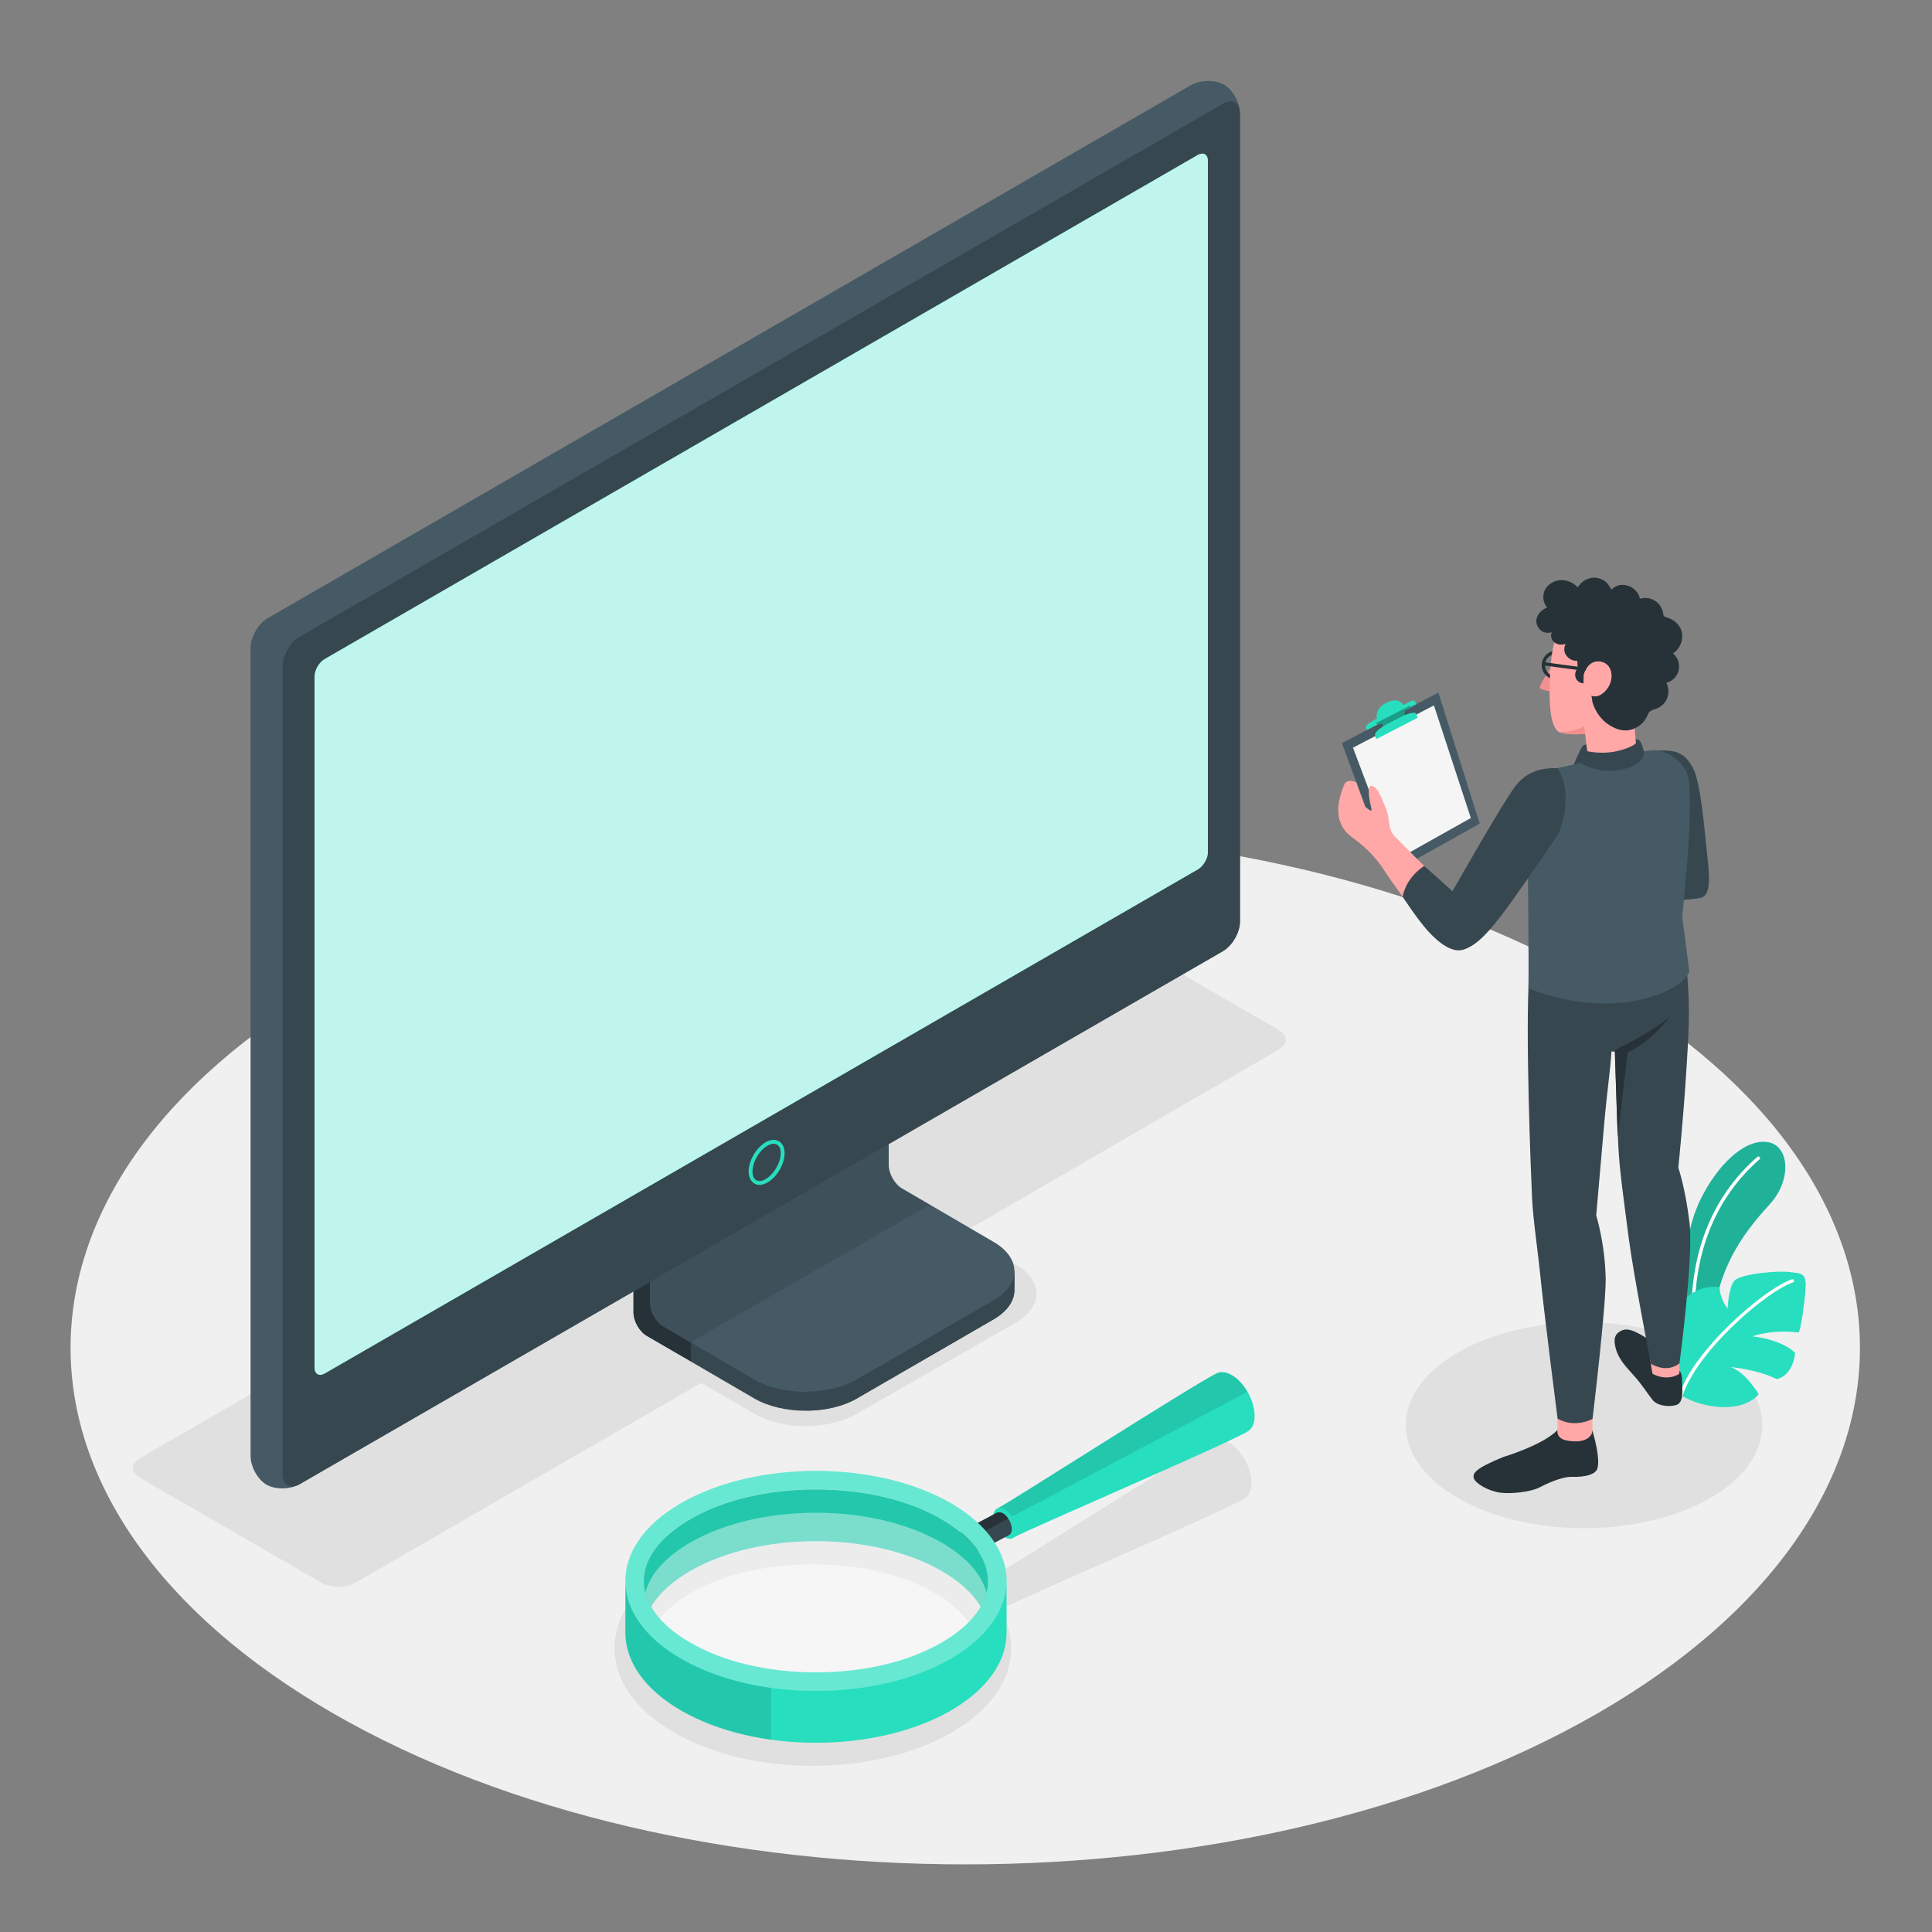
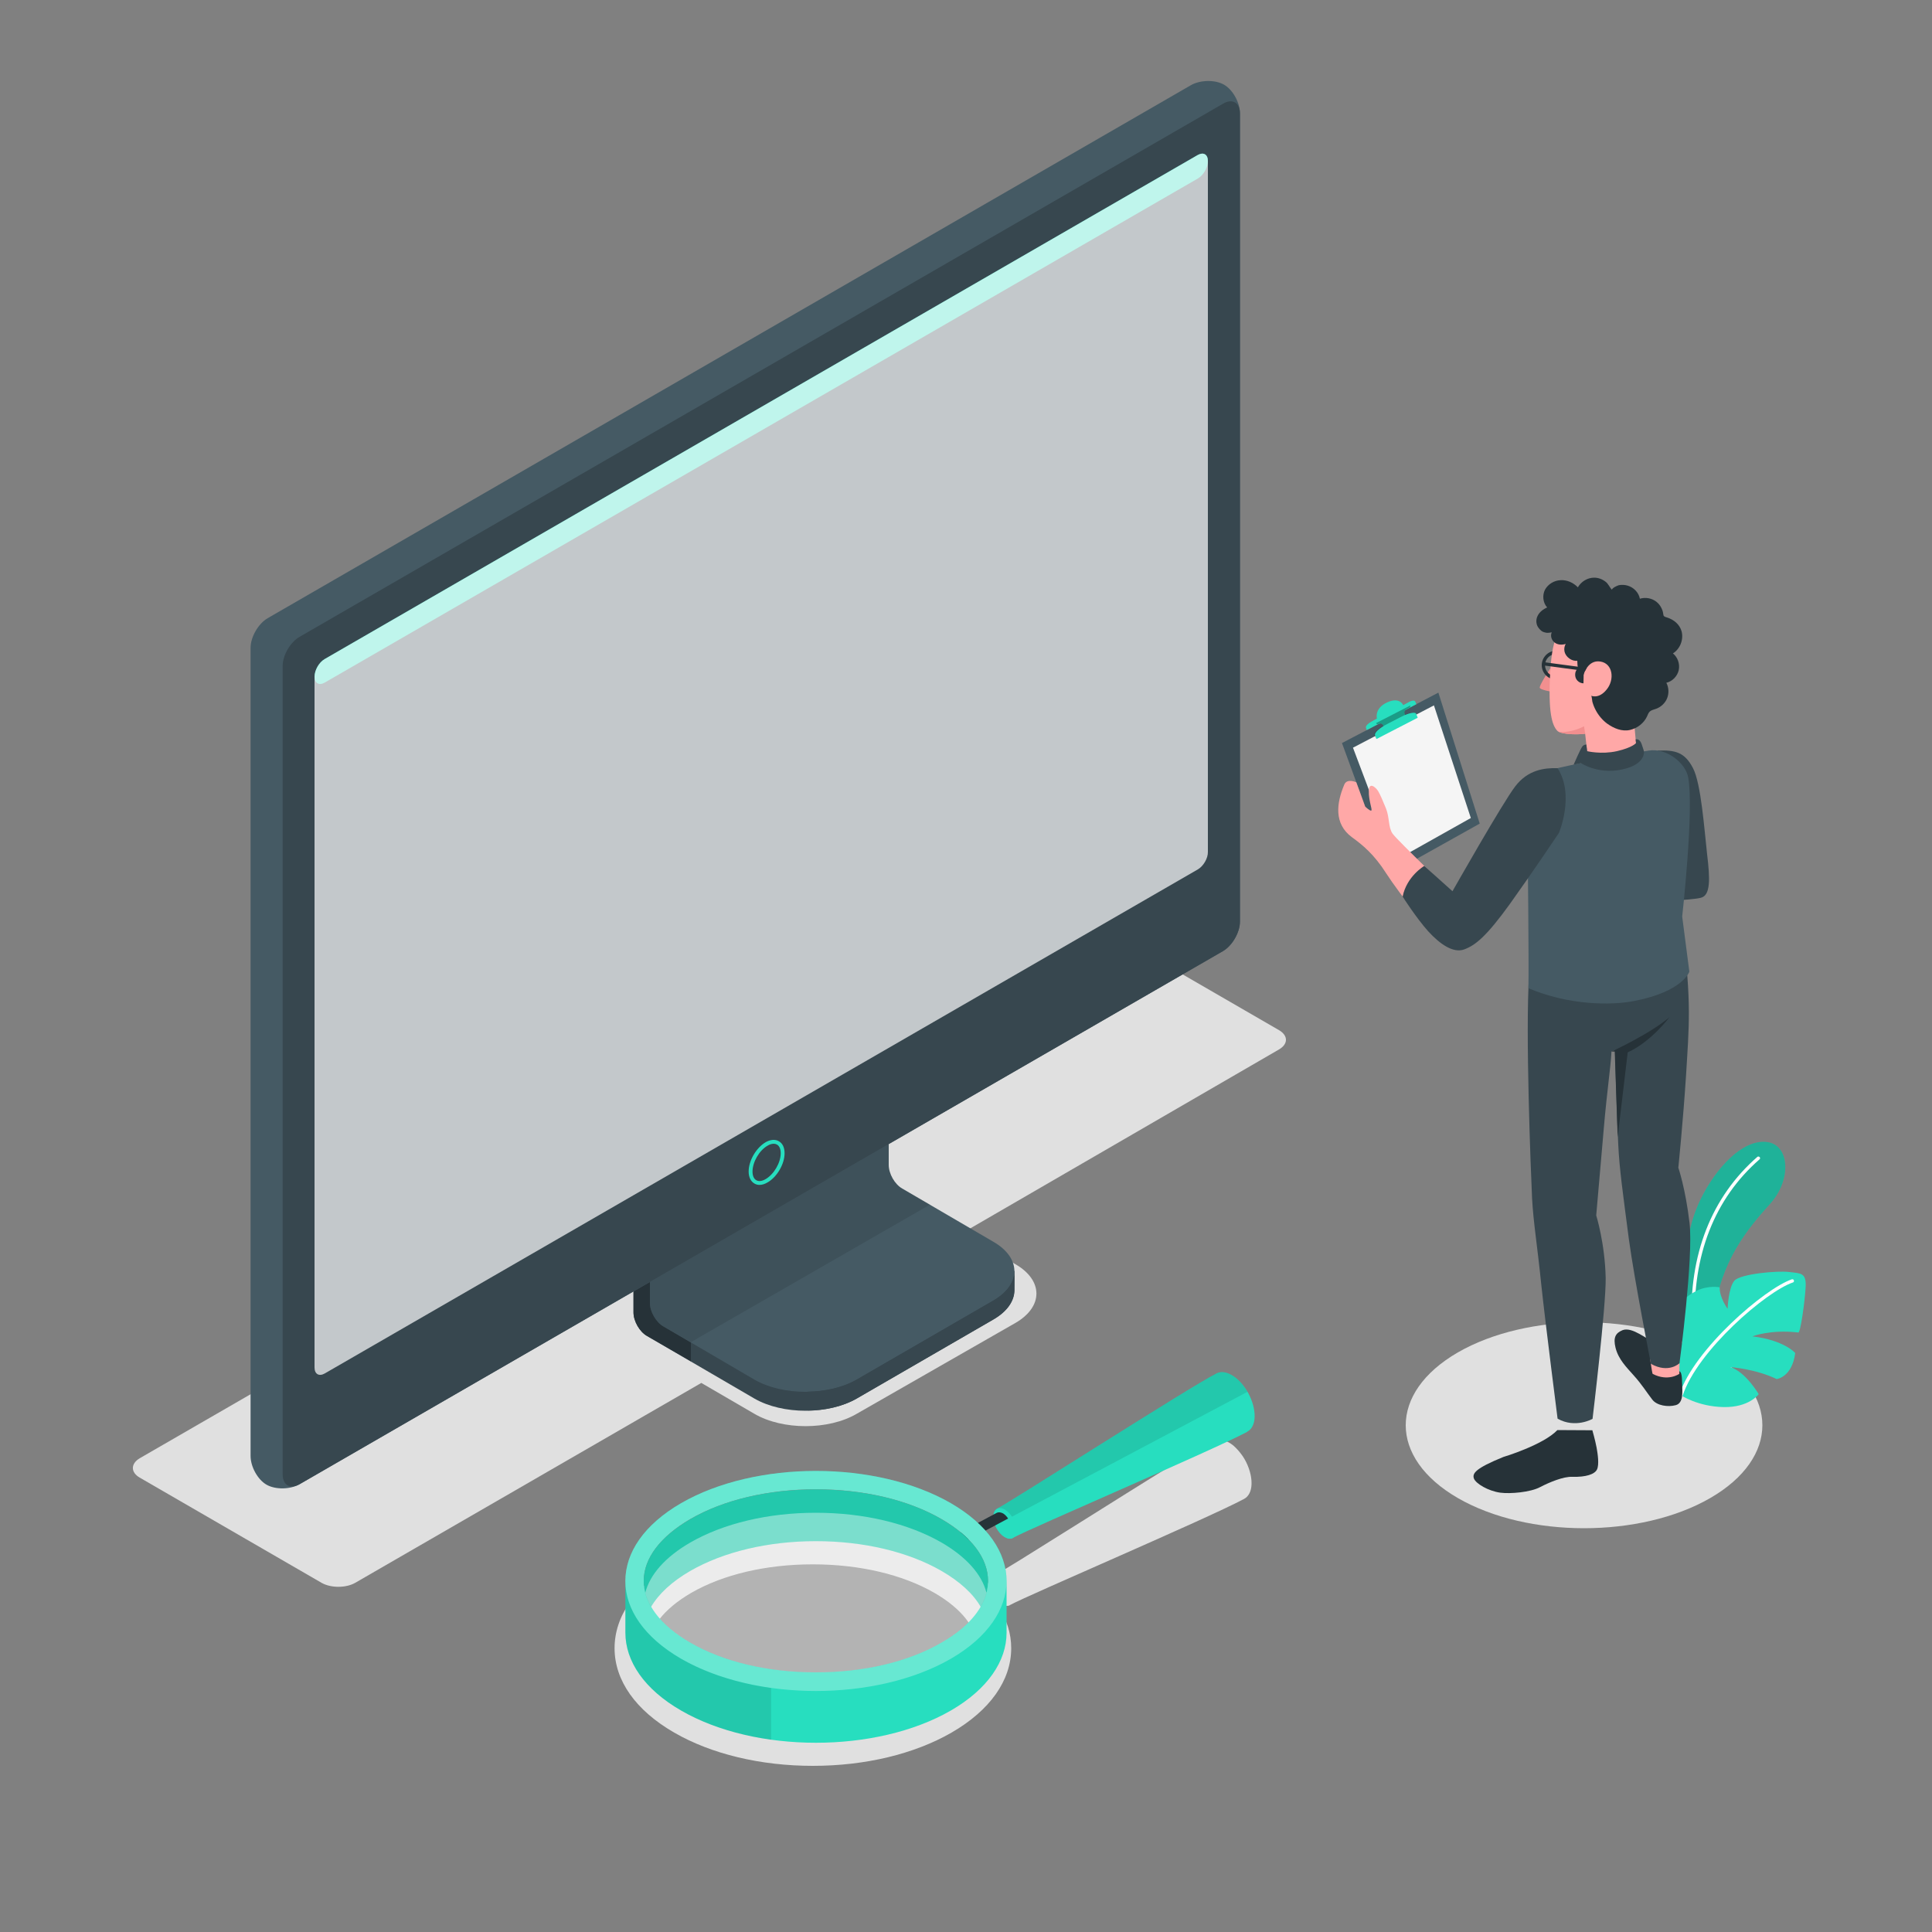
<svg xmlns="http://www.w3.org/2000/svg" xmlns:ns1="http://sodipodi.sourceforge.net/DTD/sodipodi-0.dtd" xmlns:ns2="http://www.inkscape.org/namespaces/inkscape" version="1.2" viewBox="0 0 1000 1000" width="1000" height="1000" id="svg920" ns1:docname="graphic.svg" ns2:version="1.1.2 (0a00cf5339, 2022-02-04)">
  <rect x="0" y="0" width="1000" height="1000" fill="#808080" stroke="none" />
  <defs id="defs924" />
  <ns1:namedview id="namedview922" pagecolor="#ffffff" bordercolor="#666666" borderopacity="1.0" ns2:pageshadow="2" ns2:pageopacity="0.0" ns2:pagecheckerboard="0" showgrid="false" ns2:zoom="0.719" ns2:cx="711.40473" ns2:cy="500" ns2:window-width="1538" ns2:window-height="936" ns2:window-x="0" ns2:window-y="0" ns2:window-maximized="1" ns2:current-layer="svg920" />
  <title id="title2">3516836-ai</title>
  <style id="style4">
		.s0 { fill: #f0f0f0 } 
		.s1 { fill: #e0e0e0 } 
		.s2 { fill: #27debf } 
		.s3 { fill: #000000 } 
		.s4 { fill: #ffffff } 
		.s5 { fill: #37474f } 
		.s6 { fill: #263238 } 
		.s7 { fill: #455a64 } 
		.s8 { opacity: .1;fill: #000000 } 
		.s9 { opacity: .7;fill: #ffffff } 
		.s10 { opacity: .8;fill: #455a64 } 
		.s11 { fill: #ebebeb } 
		.s12 { opacity: .3;fill: #000000 } 
		.s13 { opacity: .4;fill: #000000 } 
		.s14 { opacity: .5;fill: #000000 } 
		.s15 { fill: #fafafa } 
		.s16 { opacity: .8;fill: #fafafa } 
		.s17 { opacity: .3;fill: #ffffff } 
		.s18 { opacity: .4;fill: #ffffff } 
		.s19 { fill: #ffa8a7 } 
		.s20 { fill: #f5f5f5 } 
		.s21 { fill: #f28f8f } 
	</style>
  <g id="Floor">
-     <path id="Floor 3 " class="s0" d="m827.1 508.6c180.8 104.4 180.8 273.7 0 378.1-180.9 104.4-474.1 104.4-654.9 0-180.9-104.4-180.9-273.7 0-378.1 180.8-104.4 474-104.4 654.9 0z" />
-   </g>
+     </g>
  <g id="Shadows">
    <path id="Shadow 1 " fill-rule="evenodd" class="s1" d="m644 775.8q0 0 0 0 0 0 0 0c-19 10.2-111.8 49.8-121.3 55l-0.1 0.1c-1 0.5-2.4 0.4-3.9-0.4l-1.9 1c4.3 6.8 6.6 14 6.6 21.6 0 16.7-11 32.2-30.9 43.7-19.3 11.1-44.7 17.2-71.8 17.2-27 0-52.5-6.1-71.7-17.2-20-11.5-30.9-27-30.9-43.7 0-16.7 10.9-32.3 30.9-43.8 19.2-11.1 44.7-17.2 71.7-17.2 27.1 0 52.5 6.1 71.8 17.2 6.1 3.6 11.4 7.5 15.8 11.8l2.1-1.1q1.3-0.8 2.3-1.3 0-0.2 0-0.3 0.1-0.3 0.2-0.6 0.1-0.2 0.1-0.4 0.2-0.3 0.4-0.6 0-0.1 0.1-0.2c0.3-0.4 0.6-0.7 1-0.9l13.9-8.5c28.1-17.4 89-56.2 99.6-61.5q0 0 0 0 0 0 0 0c1.1-0.6 2.4-0.8 3.8-0.6q0.1 0 0.1 0 0.5 0 1 0.2 0.2 0 0.3 0.1 0.4 0.1 0.9 0.2 0.3 0.2 0.6 0.3 0.3 0.1 0.5 0.3 0.6 0.3 1.2 0.6 1.1 0.7 2.1 1.5 0.1 0.1 0.2 0.2 0.9 0.8 1.8 1.8 0.1 0.1 0.2 0.2 0.9 1 1.7 2.1 0.1 0.1 0.1 0.1 0.9 1.2 1.6 2.4 0 0 0 0c2.4 4.1 3.8 8.9 3.7 13-0.1 3.9-1.6 6.5-3.8 7.7zm-138.2 77.3c0-10.2-7.8-20.3-22.1-28.6-16.6-9.6-39-14.8-63-14.8-24 0-46.4 5.2-63 14.8-14.2 8.3-22.1 18.4-22.1 28.6 0 10.1 7.9 20.3 22.1 28.5 16.6 9.6 39 14.9 63 14.9 24 0 46.4-5.3 63-14.9 14.3-8.2 22.1-18.4 22.1-28.5z" />
    <path id="Shadow" class="s1" d="m662 533.2l-94.2-54.5c-4.7-2.7-12.5-2.7-17.3 0l-478.2 276.1c-4.7 2.8-4.7 7.3 0 10l94.2 54.5c4.8 2.7 12.5 2.7 17.3 0l179.2-103.5 27.5 16c14.6 8.5 38.3 8.5 52.9 0l82.1-47c14.6-8.4 14.6-22.1 0-30.5l-27.6-16 164.1-95.1c4.8-2.8 4.8-7.2 0-10z" />
    <path id="Shadow 15 " class="s1" d="m885.2 700c36 20.8 36 54.6 0 75.4-36.1 20.8-94.5 20.8-130.6 0-36-20.8-36-54.6 0-75.4 36.1-20.8 94.5-20.8 130.6 0z" />
  </g>
  <g id="Plant">
    <g id="Plants 7 ">
      <g id="g22">
        <g id="&lt;Group&gt;">
          <path id="&lt;Path&gt;" class="s2" d="m872.3 677.5c0-12.5-2.5-35.5 8.1-57.1 7.7-15.6 21.4-30.8 34.1-29.3 11.9 1.4 13 19.6 1.6 32.1-11.3 12.5-25.8 29.8-28.9 57.5l-8.2 20.5z" />
        </g>
        <g id="g16" style="opacity: .2">
          <path id="path14" class="s3" d="m872.3 677.5c0-12.5-2.5-35.5 8.1-57.1 7.7-15.6 21.4-30.8 34.1-29.3 11.9 1.4 13 19.6 1.6 32.1-11.3 12.5-25.8 29.8-28.9 57.5l-8.2 20.5z" />
        </g>
        <g id="g20">
          <path id="path18" class="s4" d="m876.6 686.3c0.4-0.1 0.7-0.4 0.7-0.9-1.4-35.5 10.1-65 33.4-85.3 0.4-0.3 0.4-0.8 0.1-1.2-0.3-0.3-0.9-0.4-1.2-0.1-23.7 20.7-35.5 50.6-34 86.7 0 0.5 0.4 0.8 0.9 0.8q0 0 0.1 0z" />
        </g>
      </g>
      <g id="g30">
        <path id="path24" class="s2" d="m870.1 722.2c0 0 8.6 5.8 21.9 6.1 13.4 0.3 18.3-6.7 18.3-6.7 0 0-6.8-11.6-14.7-14 0 0 13 0.9 24 6.2 0 0 8-0.9 9.6-13.5 0 0-5.8-6.7-22.2-8.6 0 0 9.4-3.7 23.8-2 1.1 0.3 3.4-16.1 3.8-23.6 0.4-7.4-2.6-7-8.4-7.7-5.9-0.8-25.4 0.9-28.5 4.5-3.1 3.6-3.5 14.5-3.5 14.5 0 0-4.2-5.6-4.1-11.1 0 0-6-1.2-12.1 1.9-6 3.1-8 5.5-8.3 10.2-0.3 4.7-0.7 11.7 1.2 17.1 0 0-5.5-9-5.3-16.7 0 0-3 5-5.6 11.8-2.6 6.8 0.5 23.3 10.1 31.6z" />
        <g id="g28">
          <path id="path26" class="s4" d="m870.3 723c0.3 0 0.5-0.2 0.6-0.5 7.6-23.4 43.4-54.1 57.1-58.7 0.4-0.1 0.7-0.6 0.5-1.1-0.1-0.4-0.6-0.7-1.1-0.5-13.9 4.7-50.4 36-58.2 59.7-0.1 0.5 0.1 1 0.6 1.1q0.2 0.1 0.5 0z" />
        </g>
      </g>
    </g>
  </g>
  <g id="Device">
    <g id="Device 1 ">
      <g id="Monitor 2 ">
        <g id="g46">
          <g id="g36">
            <path id="path34" class="s5" d="m443.4 723.9l70.7-40.9c7.3-4.2 10.9-9.7 10.9-15.3 0.1-5.5 0.1-9.8 0.1-9.8l-66.6-37.8c-3.9-2.2-7-7.7-7-12.2v-87.2l-123.6 71.4v87.2c0 4.5 3.1 10 7 12.2l55.6 32.4c14.6 8.4 38.3 8.4 52.9 0z" />
          </g>
          <path id="path38" class="s6" d="m357.6 694.8v9.8l-22.7-13.1c-3.9-2.2-7-7.7-7-12.2v-87.2l23.5-13.6c0.5 6 1 12.2 1.5 18.2l-16.5 9.5v68.2c0 4.5 3.1 10 7 12.2z" />
          <path id="path40" class="s7" d="m336.4 674.4c0 4.5 3.2 10 7.1 12.2l47 27.5c14.6 8.4 38.3 8.4 52.9 0l70.7-40.9c14.6-8.5 14.6-22.1 0-30.5l-47.1-27.5c-3.9-2.2-7-7.7-7-12.2v-68.2l-123.6 71.5z" />
          <path id="path42" class="s8" d="m481.4 623.5l-14.4-8.3c-3.9-2.2-7-7.7-7-12.2v-68.2l-123.6 71.5v68.1c0 4.5 3.2 10 7.1 12.2l14.1 8.1z" />
          <path id="path44" class="s5" d="m525.1 657.9c0 0 0 4.3 0 9.8 0 5.6-3.7 11.1-11 15.3l-70.7 40.9c-7 4-16.1 6.1-25.2 6.2v-9.8c9.1-0.1 18.2-2.2 25.2-6.2l70.7-40.9c7.3-4.2 11-9.8 11-15.3z" />
        </g>
        <path id="path48" class="s7" d="m138 768.5c4.6 2.6 12.2 2.5 17.1-0.3 60.7-35.1 417.1-240.8 477.9-275.9 4.8-2.8 8.8-9.6 8.8-15.3v-418.3c0-5.6-3.7-12.3-8.3-14.9-4.6-2.6-12.2-2.5-17.1 0.3l-477.9 275.9c-4.8 2.8-8.8 9.7-8.8 15.3v418.3c0 5.6 3.7 12.3 8.3 14.9z" />
        <path id="path50" class="s5" d="m155.1 768.2l477.9-275.9c4.8-2.8 8.8-9.7 8.8-15.3v-418.3c0-5.6-4-7.9-8.8-5l-477.9 275.9c-4.9 2.8-8.8 9.6-8.8 15.2v418.3c0 5.6 3.9 7.9 8.8 5.1z" />
-         <path id="path52" class="s2" d="m162.8 707.8v-357.5c0-3.4 2.3-7.5 5.3-9.2l451.9-260.9c2.9-1.6 5.2-0.3 5.2 3.1v357.6c0.1 3.3-2.3 7.4-5.2 9.1l-451.9 260.9c-3 1.7-5.3 0.3-5.3-3.1z" />
+         <path id="path52" class="s2" d="m162.8 707.8v-357.5c0-3.4 2.3-7.5 5.3-9.2l451.9-260.9c2.9-1.6 5.2-0.3 5.2 3.1c0.1 3.3-2.3 7.4-5.2 9.1l-451.9 260.9c-3 1.7-5.3 0.3-5.3-3.1z" />
        <path id="path54" class="s9" d="m162.8 707.8v-357.5c0-3.4 2.3-7.5 5.3-9.2l451.9-260.9c2.9-1.6 5.2-0.3 5.2 3.1v357.6c0.1 3.3-2.3 7.4-5.2 9.1l-451.9 260.9c-3 1.7-5.3 0.3-5.3-3.1z" />
        <path id="&lt;Compound Path&gt;" fill-rule="evenodd" class="s2" d="m393.1 613.3q-1.4 0-2.6-0.7c-1.9-1.1-3-3.3-3-6.2 0-5.7 3.9-12.3 8.8-15.2 2.5-1.4 5-1.6 6.8-0.5 1.9 1 3 3.2 3 6.2 0 5.6-3.9 12.3-8.8 15.1-1.5 0.9-2.9 1.3-4.2 1.3zm7.4-21.3c-1 0-2.1 0.3-3.2 1-4.3 2.4-7.8 8.5-7.8 13.4 0 2.2 0.7 3.8 2 4.5 1.2 0.7 2.9 0.5 4.8-0.6 4.3-2.5 7.8-8.5 7.8-13.4 0-2.2-0.7-3.8-2-4.5q-0.7-0.4-1.6-0.4z" />
      </g>
    </g>
  </g>
  <g id="Magnifying Glass">
    <g id="Glass">
      <g id="g802">
        <g id="g796">
          <path id="path790" class="s2" d="m649.4 733.4c0.2-7.7-4.8-17.3-11.4-21.4-3.2-2-6.2-2.3-8.4-1.1-13.4 6.7-107.4 67-113.4 69.9l-0.1 0.1c-1.1 0.6-1.9 1.9-1.9 3.9-0.2 3.8 2.4 8.7 5.7 10.7 1.7 1 3.2 1.2 4.3 0.6l0.1-0.1c9.5-5.2 102.3-44.8 121.3-54.9q0 0 0 0 0-0.1 0-0.1c2.2-1.1 3.7-3.8 3.8-7.6z" />
          <path id="path792" class="s8" d="m645.7 720.4c-2-3.5-4.7-6.5-7.7-8.4-3.2-2-6.2-2.3-8.4-1.1-0.4 0.2-0.6 0.3-0.3 0.1-12.2 6.3-82.2 50.9-105.7 65.4q-0.1 0.1-0.2 0.1-0.5 0.3-0.9 0.6-0.2 0.1-0.3 0.2-0.3 0.1-0.5 0.3-0.4 0.2-0.7 0.4 0 0 0 0c-2.5 1.5-4.2 2.5-4.8 2.8l-0.1 0.1q-0.3 0.2-0.6 0.4c-0.8 0.7-1.3 1.9-1.3 3.5q0 0.6 0 1.3 0.1 0.3 0.1 0.5 0.1 0.4 0.2 0.9 0.1 0.3 0.2 0.6 0.1 0.4 0.2 0.8 0.1 0.3 0.2 0.6 0 0 0.1 0.1z" />
          <path id="path794" class="s2" d="m519.9 795.5c-3.3-2-5.9-6.8-5.7-10.7 0.1-3.9 2.9-5.3 6.2-3.3 3.2 2.1 5.8 6.8 5.7 10.7-0.2 3.9-2.9 5.3-6.2 3.3z" />
        </g>
-         <path id="path798" class="s5" d="m491.8 798.1c-0.1 3 1.8 6.6 4.4 8.2 1.2 0.8 2.4 0.9 3.2 0.5v-0.1l22.8-12.1q0 0 0 0c0.9-0.4 1.4-1.5 1.5-2.9 0.1-3-1.9-6.7-4.4-8.3-1.3-0.7-2.4-0.8-3.3-0.4l-22.7 12.1c-0.9 0.5-1.5 1.5-1.5 3z" />
        <path id="path800" class="s6" d="m493.3 795.1c-0.9 0.5-1.5 1.5-1.5 3-0.1 1.1 0.2 2.3 0.7 3.5l29.3-15.6c-0.7-1.1-1.6-2-2.5-2.6-1.3-0.7-2.4-0.8-3.3-0.4l-22.7 12.1z" />
      </g>
      <g id="g818">
        <path id="path804" fill-rule="evenodd" class="s2" d="m521 845.1c0 14.6-9.7 29.2-28.9 40.3-38.6 22.2-101 22.2-139.5 0-19.3-11.1-28.9-25.7-28.9-40.3v-26.8c0-14.6 9.6-29.2 28.9-40.3 38.5-22.2 100.9-22.2 139.5 0 19.2 11.1 28.9 25.7 28.9 40.3zm-187.8-26.9c0 11.7 8.6 23.1 24.1 32 17.2 10 40.3 15.4 65 15.4 24.7 0 47.8-5.4 65-15.4 15.6-8.9 24.1-20.3 24.1-32 0-11.6-8.5-23-24.1-32-17.2-9.9-40.3-15.4-65-15.4-24.7 0-47.8 5.5-65 15.4-15.5 9-24.1 20.4-24.1 32z" />
        <path id="path806" fill-rule="evenodd" class="s17" d="m352.6 778c38.5-22.2 100.9-22.2 139.5 0 38.5 22.3 38.5 58.3 0 80.6-38.6 22.2-101 22.2-139.5 0-38.6-22.3-38.6-58.3 0-80.6zm4.7 72.3c17.2 9.9 40.3 15.4 65 15.4 24.7 0 47.8-5.5 65-15.4 15.5-9 24.1-20.4 24.1-32 0-11.7-8.6-23-24.1-32-17.2-10-40.3-15.4-65-15.4-24.7 0-47.8 5.4-65 15.4-15.5 9-24.1 20.3-24.1 32 0 11.6 8.6 23 24.1 32z" />
        <g id="g812">
          <path id="path808" class="s2" d="m333.2 818.3c0 4.6 1.3 9.1 3.8 13.4 4-6.8 10.8-13.1 20.3-18.6 17.2-9.9 40.3-15.4 65-15.4 24.7 0 47.8 5.5 65 15.4 9.5 5.5 16.4 11.8 20.3 18.6 2.5-4.3 3.8-8.8 3.8-13.4 0-11.7-8.5-23-24.1-32-17.2-10-40.3-15.4-65-15.4-24.7 0-47.8 5.4-65 15.4-15.5 9-24.1 20.3-24.1 32z" />
          <path id="path810" class="s8" d="m333.2 818.3c0 4.6 1.3 9.1 3.8 13.4 4-6.8 10.8-13.1 20.3-18.6 17.2-9.9 40.3-15.4 65-15.4 24.7 0 47.8 5.5 65 15.4 9.5 5.5 16.4 11.8 20.3 18.6 2.5-4.3 3.8-8.8 3.8-13.4 0-11.7-8.5-23-24.1-32-17.2-10-40.3-15.4-65-15.4-24.7 0-47.8 5.4-65 15.4-15.5 9-24.1 20.3-24.1 32z" />
        </g>
        <path id="path814" class="s18" d="m357.3 798.4c17.2-9.9 40.3-15.4 65-15.4 24.7 0 47.8 5.5 65 15.4 12.8 7.4 20.9 16.5 23.3 26-2.4 9.4-10.5 18.5-23.3 25.9-17.2 9.9-40.3 15.4-65 15.4-24.7 0-47.8-5.5-65-15.4-12.8-7.4-20.9-16.5-23.3-25.9 2.4-9.5 10.5-18.6 23.3-26z" />
        <path id="path816" class="s8" d="m399.1 873.7v26.8c-17.1-2.4-33.2-7.4-46.5-15.1-19.3-11.1-28.9-25.7-28.9-40.3v-26.8q0-4.4 1.1-8.8h0.1c-4.7 17.3 4.5 35.7 27.7 49.1 13.3 7.6 29.4 12.7 46.5 15.1z" />
      </g>
    </g>
  </g>
  <g id="Character">
    <g id="Character 6 ">
      <g id="g846">
        <g id="g824">
          <path id="path822" class="s6" d="m869.2 709.7c1.2 0.5 1.4 2.7 1.5 7.2 0.1 3.4 0.7 9.3-3.3 10.4-4 1.1-9.8 0.3-12.2-2.9-3.1-4-5.2-7.6-9.6-12.5-3.8-4.3-7.9-8.3-9.4-14.3-1.3-5.3 0-7.6 3.6-9.1 5.1-2 12.8 5.1 16.7 6.3 3.3 1 11.6 14.4 12.7 14.9z" />
        </g>
        <g id="g828">
          <path id="path826" class="s19" d="m869.3 705.6l-0.1 5.5c0 0-5.8 4.2-13.8 0-0.3-0.5-1.3-7.8-1.3-7.8z" />
        </g>
        <g id="g832">
          <path id="path830" class="s6" d="m824.2 740.3c0 0 1.4 4.8 2.2 9 0.6 3.3 1.4 8.8 0.2 11.3-1.2 2.5-5.8 4-12.8 3.8-4.5-0.2-11.6 2.7-16.6 5.3-5 2.7-15.5 3.6-20.7 2.9-6.3-0.9-12.6-4.7-13.6-7.3-0.9-2.6 0.5-5.2 15.3-11.2 0.1 0 20.6-6.2 27.9-13.9z" />
        </g>
        <g id="g836">
-           <path id="path834" class="s19" d="m824.3 734.4c0 0-0.1 4-0.1 6.3-0.1 2.4-2.9 5.8-10 5.3-5-0.2-8.4-1.7-8.1-5.8l0.1-5.9z" />
-         </g>
+           </g>
        <g id="g840">
          <path id="path838" class="s5" d="m874.5 633c-2.1-17.9-5.8-28.6-5.8-28.6 0 0 2.5-24.6 4-47.9 1.5-25.2 3-38.1-1.9-74.5 0 0-77.2-6.9-79.3 22.2-2.1 29.1 0.9 103.3 1.5 116.1 0.7 12.8 2.7 24.2 4.8 45 2.2 20.5 8.4 69 8.4 69 9.2 5.2 18.1 0.1 18.1 0.1 0 0 7-58.2 6.8-72.9-0.4-18.1-4.9-32.4-4.9-32.4 0 0 2.1-24 3.9-44.8 1.8-20.9 3.5-30.9 4-40l1.8-0.8c0 0 1 36.1 1.7 48.9 0.6 12.8 2.4 25.1 5.5 49 2.8 20.7 11.4 64.5 11.4 64.5 9.2 5.2 14.8-0.3 14.8-0.3 0 0 7.3-54.6 5.2-72.6z" />
        </g>
        <g id="g844">
          <path id="path842" class="s6" d="m834.1 544.3c0 0 20-9.2 30-17.8 0 0-9.4 12.7-21.6 18.2 0 0-5.3 44.7-5.2 43.8l-1.5-44.2z" />
        </g>
      </g>
      <g id="g916">
        <path id="path848" class="s19" d="m820.3 378.3l3 26.6 25.2-1.2-2.8-31.1z" />
        <g id="g884">
          <path id="path850" class="s5" d="m858 388.5c9.3-0.4 14.1 1 18.3 9.1 4.2 8 5.9 32.2 7.3 44.6 1.5 12.5 1.9 21.3-3.3 22.5-5.1 1.3-25 1.9-25 1.9z" />
          <path id="path852" class="s7" d="m873.8 402.3c-1.4-7.4-11.2-15.3-20.4-13.8q-3.2 0.5-6.2 1.1c-1.1 4.4-13.4 7.2-25.1 4.5-3.5 0.9-15.2 3.1-18.1 4.1-8.5 2.8-11.9 11.1-13.3 38.6 0 0 0.7 62.3 0.4 74.7 20.8 8.8 42.7 9 54.8 6.6 25.3-4.9 28.5-15.2 28.5-15.2l-3.7-28.5c0 0 6.2-55.2 3.1-72.1z" />
          <path id="path854" class="s5" d="m821.3 387.1l0.2 1.7c0 0 7.3 1.8 15.4 0 8.2-1.9 9.9-4.2 9.9-4.2l-0.2-1.9c0 0 2-0.7 3.1 2.4 1.1 3.1 1.2 3.8 1.2 3.8 0 0 0.9 5.8-8.7 8.7-13.8 4.2-23.9-2.6-23.9-2.6l-3.8 0.8c0 0 3.3-7.6 4.3-9.1 0.9-1.5 2.3-1.3 2.3-1.3z" />
          <g id="g872">
            <path id="path856" class="s7" d="m744.5 358.5l-49.9 26.1 24.8 67.7 46.5-26z" />
            <path id="path858" class="s20" d="m742.2 365.1l-41.9 21.9 22 58.3 39-21.9z" />
            <path id="path860" class="s8" d="m733.4 371.4c0 0-0.4-0.9-0.9-2-0.4-1.2-3.9-0.5-7.7 1.5l-7.4 3.8c-3.9 2-6.6 4.5-6.2 5.7l0.8 2z" />
            <g id="g870">
              <path id="path862" class="s2" d="m732.5 363.1c-0.2-0.7-1.7-0.6-3.3 0.3l-2.9 1.6c0 0-1.8-4.5-8.4-1.4-6.7 3.1-5.2 8.3-5.2 8.3 0 0-1.3 0.7-3 1.7-1.7 0.9-2.9 2.2-2.7 3l0.4 1.3 25.7-13.4c0 0-0.3-0.6-0.6-1.4z" />
              <path id="path864" class="s2" d="m729.8 366.1c-2.4 1.2-3.4 1.8-2.7 3.6 0.8 2 1.5 3.4 1.5 3.4l-11.3 6c0 0-1-2.6-1.4-3.6-0.4-1-1.2-1.4-3-0.5l-0.7-0.7 17.9-9.2z" />
              <path id="path866" class="s12" d="m729.8 366.1c-2.4 1.2-3.4 1.8-2.7 3.6 0.8 2 1.5 3.4 1.5 3.4l-11.3 6c0 0-1-2.6-1.4-3.6-0.4-1-1.2-1.4-3-0.5l-0.7-0.7 17.9-9.2z" />
              <path id="path868" class="s2" d="m733.8 371.5c0 0-0.3-0.9-0.8-2-0.4-1.2-3.9-0.5-7.7 1.5l-7.4 3.8c-3.9 2-6.6 4.5-6.2 5.7l0.8 2z" />
            </g>
          </g>
          <g id="g878">
            <g id="g876">
              <path id="path874" class="s19" d="m804 398.2c-11.6 1-16.5 3.1-25.1 18.7-9.4 16.9-27.4 47.5-29.7 51.4-3.2 5.4-3.8 13.6-1.1 18.5 2.6 4.6 10.7 6.7 20-3.7 11-12.4 31.4-42.7 31.4-42.7 0 0 17.3-22.9 4.5-42.2z" />
            </g>
          </g>
          <path id="path880" class="s19" d="m752.9 490.3c-8.8-1-29.4-29-35.3-38.1-6.4-10.1-12.4-14.9-17.9-18.9-9.3-6.9-8-17.5-3.9-27.2 1.4-3.4 6.2-1.2 6.2-1.2l1.7 4.6 2.9 8c2 1.8 3.1 2.4 3.3 1.9 0.2-1.1-1.5-5.4-1.4-9.8 0-5.4 3.8-1.9 4.9 0 1.1 1.9 2.4 5 4 8.9 1.9 4.8 1.1 9.7 3.4 13 2.3 3.3 33 32.8 33 32.8z" />
          <path id="path882" class="s5" d="m806.2 397.6c-7-0.2-15.4 0.9-21.9 9.4-6.5 8.4-32.5 54.3-32.5 54.3l-14.6-13.1c0 0-9.1 5.3-11.2 15.9 0 0 7.1 11.1 13.2 17.9 6.2 6.8 13.1 11.5 18.7 9.4 5.7-2.1 11.4-6.6 23.6-23.5 12.1-16.9 25.4-36.8 25.4-36.8 0 0 8.3-19.5-0.7-33.5z" />
        </g>
        <g id="g888">
          <path id="path886" class="s21" d="m802.6 345.7c0 0-6.3 9.5-5.6 10.4 0.7 1 5.4 1.8 5.4 1.8z" />
        </g>
        <g id="g892">
          <path id="path890" fill-rule="evenodd" class="s6" d="m805.5 351.8c-4.1 0-7.5-3.4-7.5-7.5 0-4.1 3.4-7.5 7.5-7.5 4.2 0 7.5 3.4 7.5 7.5 0 4.1-3.3 7.5-7.5 7.5zm0-13.3c-3.2 0-5.8 2.6-5.8 5.8 0 3.2 2.6 5.8 5.8 5.8 3.2 0 5.8-2.6 5.8-5.8 0-3.2-2.6-5.8-5.8-5.8z" />
        </g>
        <g id="g896">
          <path id="path894" class="s19" d="m820 319.3c-12.7 2.7-16.4 8.3-17.6 28.5-1.2 21.1 1 27.7 3.7 30.5 1.9 2 12.3 2.3 17.5 0.9 6.6-1.8 21.5-7.1 28.4-17.7 8.2-12.5 10.3-29.4 1.6-36.4-12.3-9.8-28.4-6.9-33.6-5.8z" />
        </g>
        <path id="path898" class="s21" d="m820.5 379.8l-0.6-3.9c0 0-6.1 3.5-13 2.9 2.4 1.2 8.7 1.6 13.6 1z" />
        <path id="path900" class="s6" d="m798.7 342.7l22.6 3-0.9 1.6-21.7-2.9z" />
        <g id="g914">
          <g id="g906">
            <g id="g904">
              <path id="path902" class="s6" d="m800.3 327.5c0.9 0.1 1.9 0 2.9-0.2-0.9 1.8-0.1 4.1 1.5 5.3 1.6 1.2 3.8 1.3 5.7 0.7-0.7 1.2-0.9 2.6-0.6 4 0.6 2.7 3.7 5.1 6.6 4.7 0.1 3 0.1 5.9 3.3 7.2 0 0 2-7.8 8.6-6.8 6.6 1 7.5 9.4 3.3 14.5-4.1 5.1-8 3.2-8 3.2 0.3 0.2 0.5 2.7 0.6 3.1 0.4 1.5 1 3 1.7 4.3 1.4 2.7 3.5 5.2 5.9 7 3.5 2.5 7.7 4.3 12 3.3 3.7-0.9 7.1-3.5 8.7-7 0.4-0.9 0.7-1.8 1.4-2.5 0.9-0.8 2.1-1 3.2-1.4 2.6-0.9 4.8-3 5.8-5.5 1-2.5 0.9-5.5-0.4-8 3.1-0.7 5.7-3.4 6.4-6.5 0.7-3.2-0.5-6.7-3-8.7 3.7-2.3 5.6-7.1 4.5-11.4-1-3.6-4-6.1-7.6-7.2-2.5-0.7-1.5-1.1-2.3-3.6-0.6-1.7-1.6-3.3-3-4.4-2.4-2-5.8-2.6-8.7-1.7-0.6-3.2-3.2-5.9-6.4-6.8-1.4-0.4-3-0.5-4.5-0.2-1 0.3-3.2 1.3-3.6 2.3-1.3-1.3-1.8-3.1-3.4-4.2-1.7-1.3-3.7-2-5.8-2-3.4 0-6.7 2-8.4 5-2.3-2.4-5.6-3.9-8.9-3.7-3.3 0.1-6.5 2-8.1 4.9-1.5 2.9-1.1 6.8 1.1 9.2-2 0.9-3.9 2.3-4.9 4.3-1.1 2.1-0.9 4.8 0.7 6.6 0.8 0.9 1.3 1.5 2.5 1.9q0.6 0.2 1.2 0.3z" />
            </g>
          </g>
          <g id="g912">
            <g id="g910">
              <path id="path908" class="s6" d="m819.6 353.7l0.2-8.9c-2.5 0-4.5 1.9-4.5 4.3-0.1 2.5 1.8 4.5 4.3 4.6z" />
            </g>
          </g>
        </g>
      </g>
    </g>
  </g>
</svg>